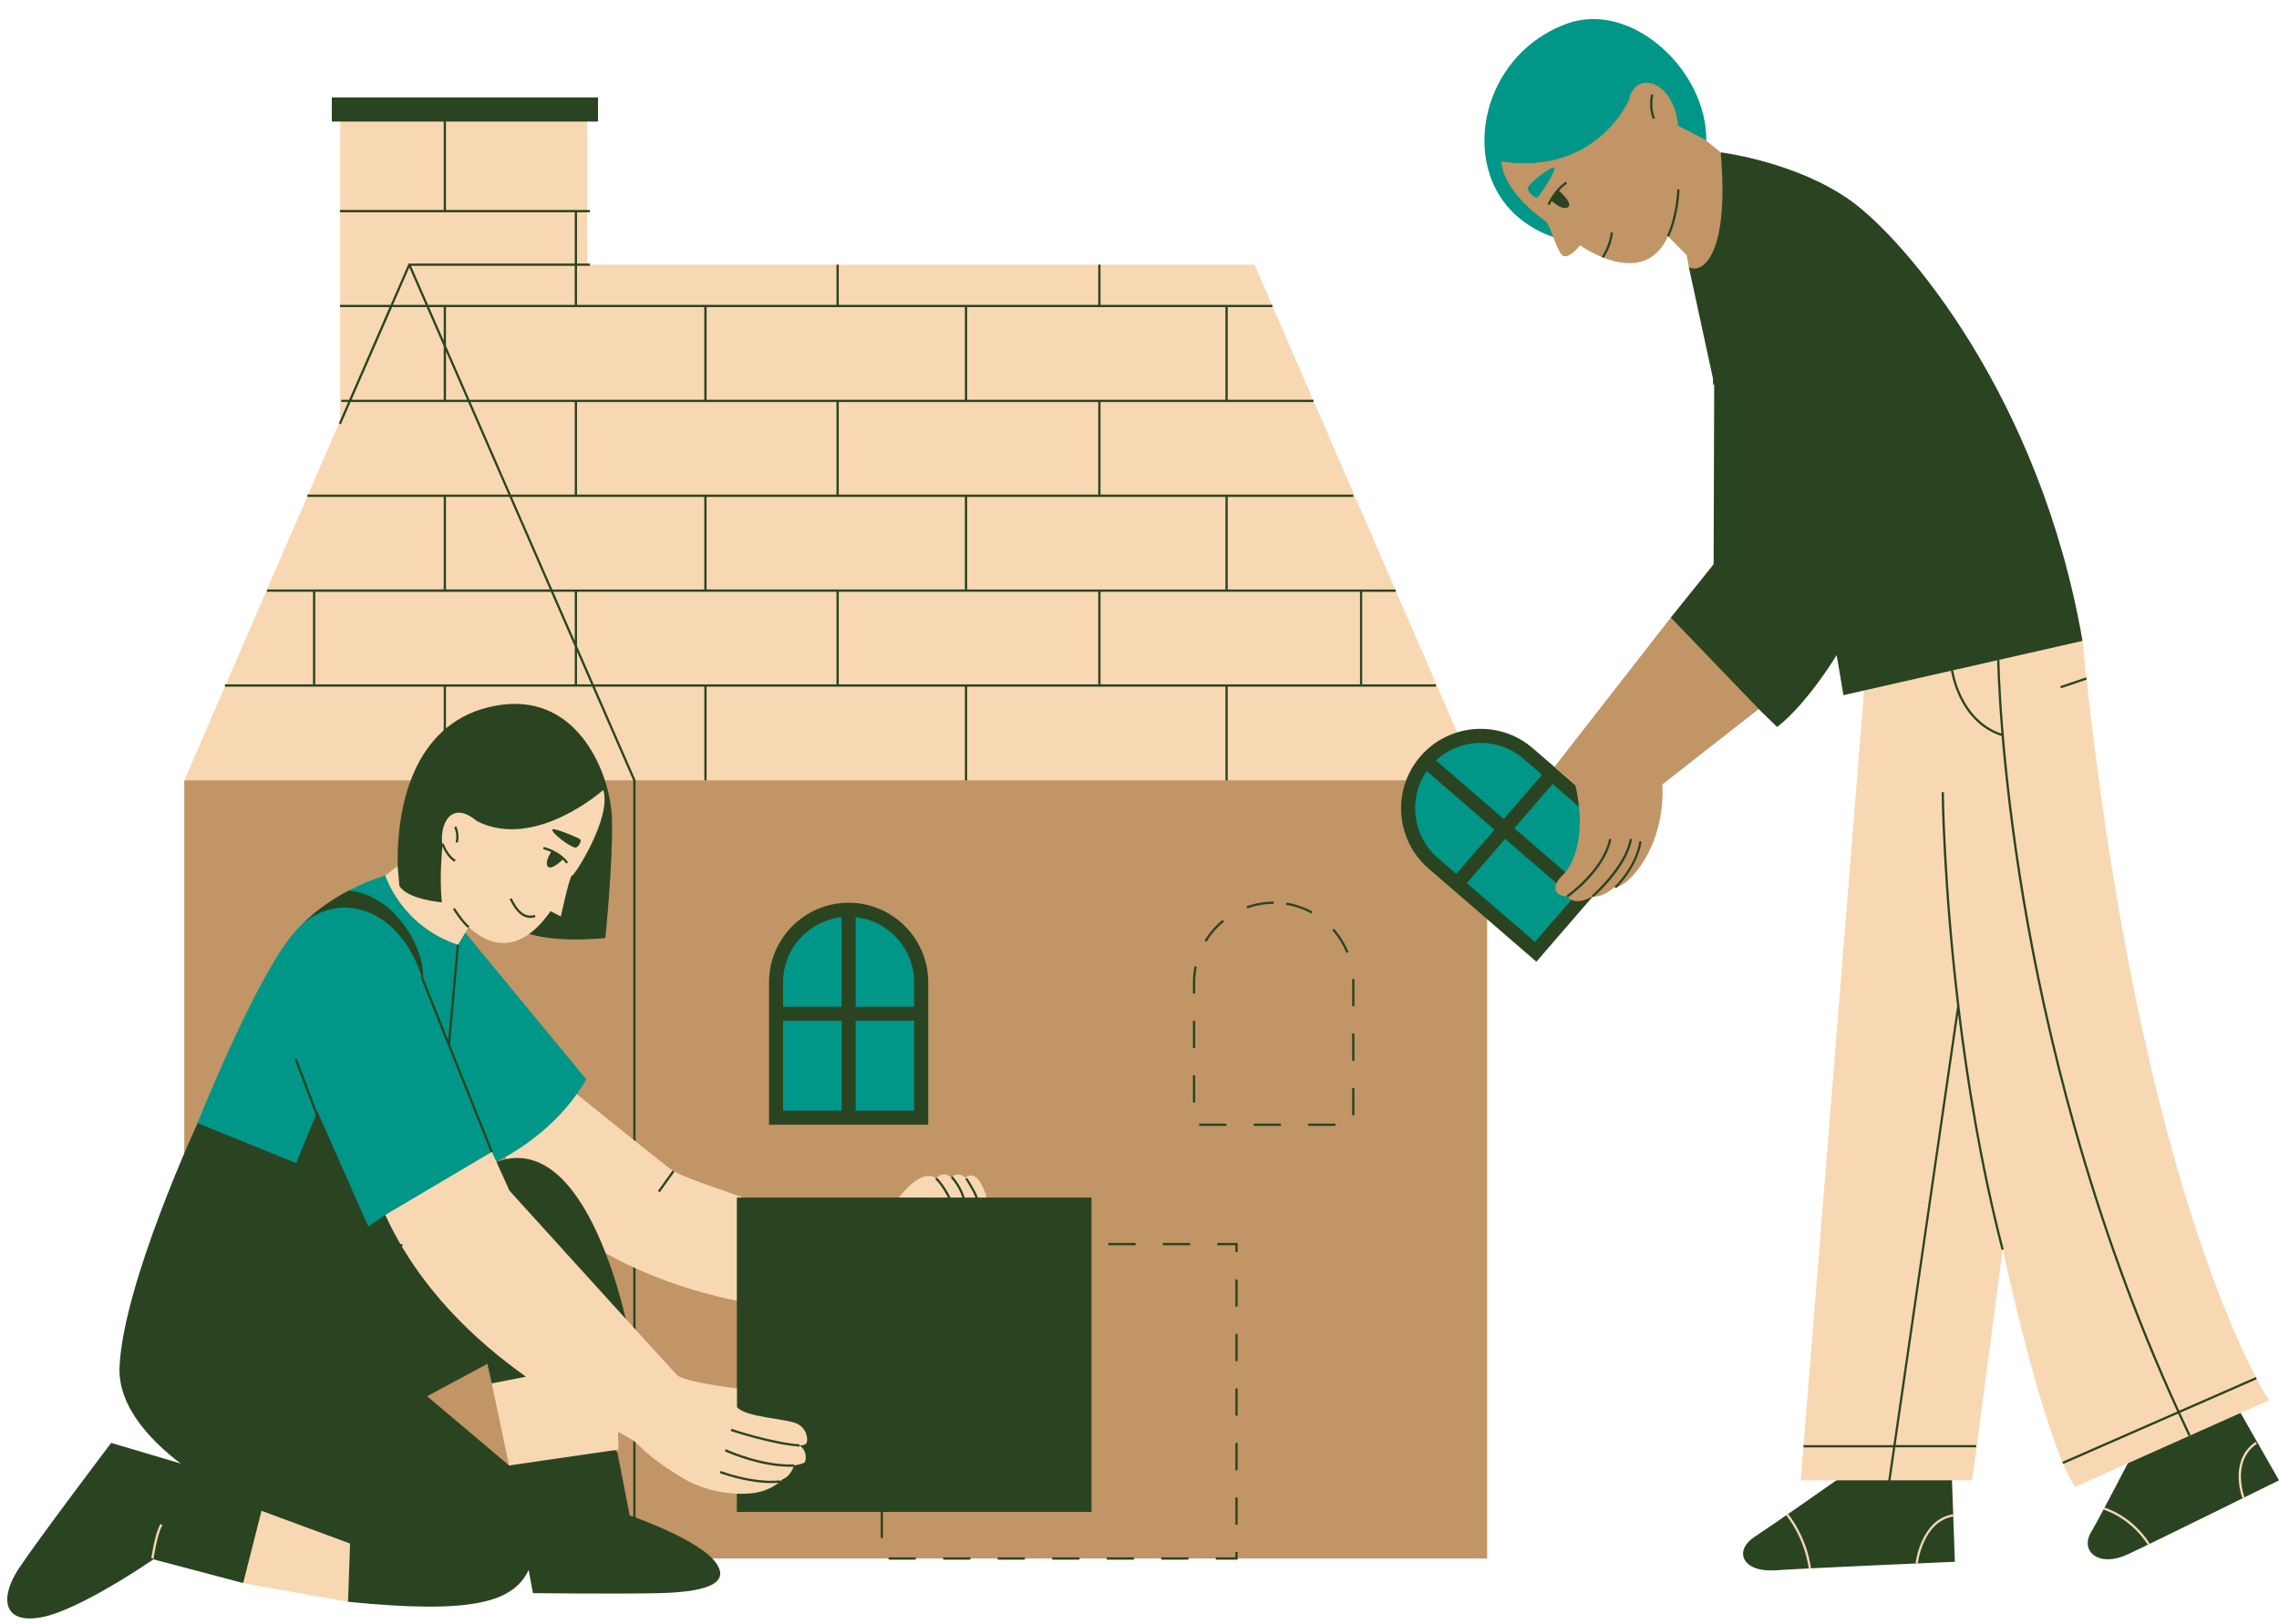
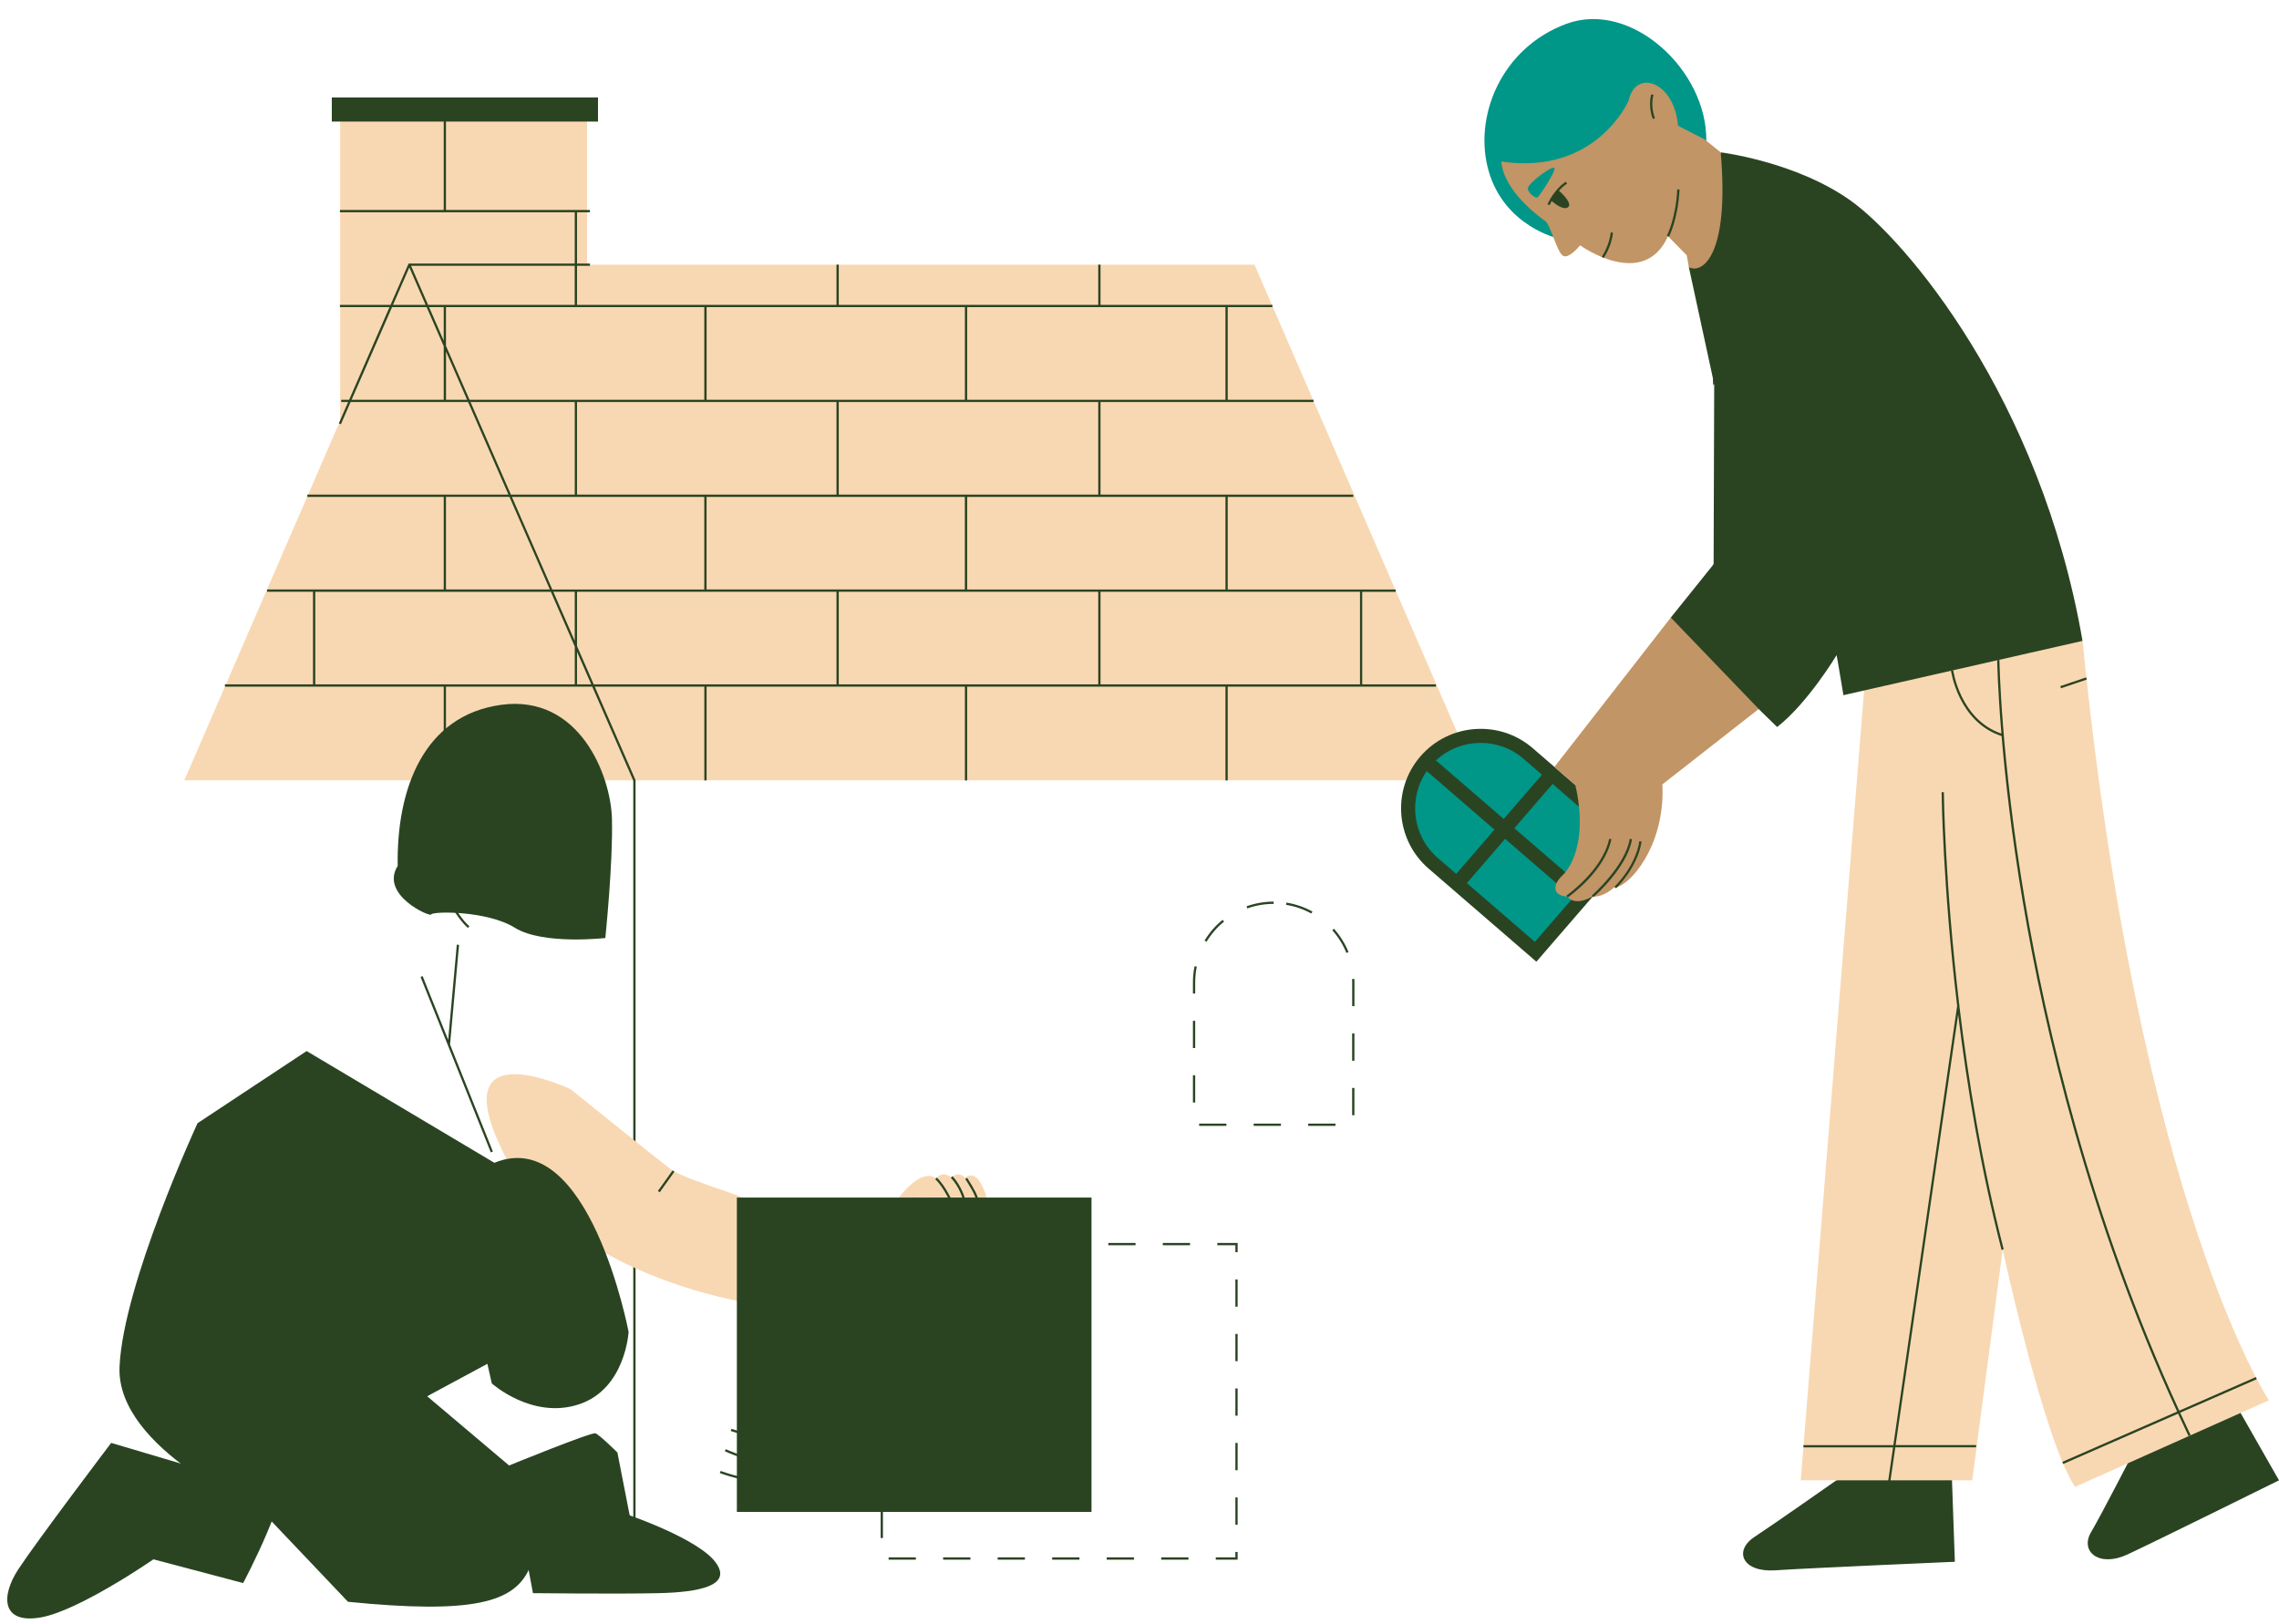
<svg xmlns="http://www.w3.org/2000/svg" fill="#000000" height="357.6" preserveAspectRatio="xMidYMid meet" version="1" viewBox="-1.6 -4.2 501.6 357.6" width="501.6" zoomAndPan="magnify">
  <g id="change1_1">
-     <path d="M325.72,167.61v171.31H38.96V167.61C38.96,167.61,262.14,116.09,325.72,167.61z" fill="#c19565" />
-   </g>
+     </g>
  <g id="change2_1">
    <path d="M38.96,167.61l34.31-79.2V21.39h54.34v32.67h146.9l49.18,113.54H38.96z" fill="#f8d8b2" />
  </g>
  <g id="change3_1">
    <path d="M51.92,344.33l-19.74-5.23c0,0-16.4,11.34-24.85,12.8c-8.45,1.45-8.91-4.5-4.85-10.68 c4.06-6.18,20.39-27.75,20.39-27.75l15.24,4.52c0,0,18.04-0.1,21.63,2.37S51.92,344.33,51.92,344.33z M402.58,321.71 c0,0-13.16,9.24-18.04,12.47c-4.64,3.07-2.64,7.84,4.63,7.34c7.28-0.5,39.49-1.88,39.49-1.88l-0.8-22.68L402.58,321.71z M489.61,303.48l-21.74,12.25c-0.27,0.47-6.77,13.2-9.25,17.42c-2.48,4.22,1.77,7.79,7.99,4.9c6.22-2.89,33.39-16.34,33.39-16.34 L489.61,303.48z M298.23,146.47h16.22v0.5h-45.83v20.64h-0.5v-20.64h-56.85v20.64h-0.5v-20.64h-56.85v20.64h-0.5v-20.64H129.3 l8.98,20.59v172.12h-0.5V167.66l-9.03-20.69H96.56v20.64h-0.5v-20.64H47.9v-0.5h19.39v-20.39H57.18v-0.5h38.88V105.2H66.05v-0.5 h44.26l-8.89-20.39H75.57l-2.14,4.9l-0.46-0.2l2.05-4.7h-1.52v-0.5h1.74l8.89-20.39H73.21v-0.5h11.15l3.97-9.1h36.57V42.53H73.21 v-0.5h22.85V21.39h0.5v20.64h31.68v0.5h-2.84v11.29h2.84v0.5h-2.84v8.6h57.11v-8.85h0.5v8.85h57.11v-8.85h0.5v8.85h37.83v0.5h-9.83 v20.39h18.88v0.5h-46.88v20.39h55.63v0.5h-27.63v20.39h36.97v0.5h-7.37V146.47z M297.73,126.08h-57.11v20.39h57.11V126.08z M153.41,125.58V105.2h-42.34l8.89,20.39H153.41z M120.18,126.08l4.72,10.81v-10.81H120.18z M96.56,71.94l5.18,11.87h51.67V63.42 H96.56V71.94z M96.06,63.42h-3.22l3.22,7.37V63.42z M210.77,83.81V63.42h-56.85v20.39H210.77z M125.4,84.31v20.39h57.11V84.31H125.4 z M153.91,125.58h56.85V105.2h-56.85V125.58z M183.01,126.08v20.39h57.11v-20.39H183.01z M268.12,105.2h-56.85v20.39h56.85V105.2z M240.12,84.31h-57.11v20.39h57.11V84.31z M268.12,63.42h-56.85v20.39h56.85V63.42z M124.9,54.32H88.87l3.75,8.6h32.27V54.32z M84.9,62.92h7.18l-3.59-8.23L84.9,62.92z M75.79,83.81h20.27V72.04l-3.76-8.62h-7.61L75.79,83.81z M101.2,83.81l-4.63-10.62v10.62 H101.2z M110.85,104.7h14.05V84.31h-22.94L110.85,104.7z M96.56,125.58h22.86l-8.89-20.39H96.56V125.58z M67.79,146.47h57.11v-8.32 l-5.26-12.06H67.79V146.47z M128.53,146.47l-3.13-7.18v7.18H128.53z M129.08,146.47h53.43v-20.39H125.4v11.96L129.08,146.47z" fill="#2a4422" />
  </g>
  <g id="change2_2">
    <path d="M123.99,235.6c0,0,18.71,15.1,21.91,17.52c3.2,2.42,16.66,6.01,17,6.99c0.34,0.98,0,22.48,0,22.48 s-40.47-5.96-53.8-33.18S123.99,235.6,123.99,235.6z M427.06,119.57l-18.38,28.25l-13.94,173.89h37.74l6.7-50.78 c0,0,9.1,42.08,15.93,52.22l42.66-19.06c0,0-28.55-43.03-41.01-167.18L427.06,119.57z M213.58,255.32c-1.53-1.53-2.75-0.2-2.75-0.2 c-1.57-1.65-3.09-0.09-3.09-0.09c-1.91-1.65-3.32,0.21-3.32,0.21c-3.3-2.47-8.16,4.2-8.16,4.2h6.45c0,0,2.91,3.55,5.34,1.61 c2.02,0.99,2.58-0.75,2.58-0.75c1.55,1.29,2.8-0.32,2.8-0.32c0.91,0.69,2.01-0.15,2.05-0.69 C215.51,258.74,214.3,256.05,213.58,255.32z" fill="#f8d8b2" />
  </g>
  <g id="change4_1">
    <path d="M341.34,48.3c0,0-11.7-2.63-15.25-14.7c-3.55-12.07,2.77-27.29,17.08-32.56s31,10.29,30.78,25.77 C373.73,42.29,341.34,48.3,341.34,48.3z M344.66,196.34c2.47-3.15,8.48-18.45,8.48-18.45s-10.08-9.01-16.8-14.9 s-14.51-6.55-21.88-2.66c-7.37,3.9-7.57,15.28-4.58,20.72c2.99,5.44,26.46,24.01,26.46,24.01S342.19,199.48,344.66,196.34z" fill="#009688" />
  </g>
  <g id="change5_1">
    <path d="M366.13,131.77l9.43-11.74l0.13-39.64l-5.57-25.73l7-25.32c0,0,16.44,2.02,28.48,10.54 s41.86,43.29,51.16,97.02l-52.63,11.95c0,0-1.47-8.87-1.5-8.82c-0.02,0.04-6.35,10.59-13.09,15.83l-4.06-3.96 C385.49,151.89,364.77,151.27,366.13,131.77z M335.75,160.52l23.72,20.5l-22.92,26.51l-23.72-20.5c-7.31-6.32-8.12-17.4-1.8-24.71 C317.35,155.01,328.44,154.2,335.75,160.52z M314.45,163.22l14.91,12.89l8.42-9.75l-4.06-3.51 C328.1,158,319.76,158.26,314.45,163.22z M314.85,184.69l4.06,3.51l8.42-9.75l-14.91-12.89 C308.28,171.54,309.23,179.83,314.85,184.69z M336.23,203.17l8.42-9.75l-14.98-12.94l-8.42,9.75L336.23,203.17z M355.1,181.33 l-14.98-12.94l-8.42,9.75l14.98,12.94L355.1,181.33z" fill="#2a4422" />
  </g>
  <g id="change1_2">
    <path d="M377.12,29.34l-3.52-2.84l-5.89-3.03c-0.7-9.57-9.27-12.73-10.87-5.49c0,0-7.11,16.48-28.02,13.38 c0.56,6.57,8.56,12.35,9.67,13.09c1.11,0.73,2.49,6.42,3.77,7.55c1.28,1.13,3.91-2.19,3.91-2.19s13.96,10.04,19.35-2.01l4.12,4.2 l0.48,2.65C373.28,56.18,379.06,51.62,377.12,29.34z M336.89,39.18c-0.53,0.54-2.41-1.18-2.21-2c0.31-1.23,5.42-5.03,5.83-4.4 C340.93,33.41,337.42,38.64,336.89,39.18z M385.49,151.89l-21.21,16.6c0.69,13.81-7.55,22.79-10.63,22.7 c-2.86,2.47-4.73,1.95-4.73,1.95c-4.12,2.39-5.59,0.02-5.59,0.02c-2.56-0.01-3.77-2.03-1.07-4.6s5.33-9.28,2.87-19.93l-4.62-3.97 l25.63-32.9L385.49,151.89z" fill="#c19565" />
  </g>
  <g id="change5_2">
    <path d="M238.64,259.45v69.21h-39.03h-39.03v-69.21h39.03H238.64z M74.99,348.45c27.46,2.74,36.47,0.15,39.85-7.17 c3.37-7.32,4.21-20.92,4.21-20.92l-8.6-1.92L92.42,303.2l13.25-7.14l0.97,4.31c0,0,8.86,7.99,19.15,4.62 c10.29-3.37,10.96-15.96,10.96-15.96s-8.67-45.76-29.54-37.23l-41.32-24.6l-24.01,15.88c0,0-16.34,35.31-17.17,53.59 s31.25,31.74,31.25,31.74L74.99,348.45z" fill="#2a4422" />
  </g>
  <g id="change3_2">
    <path d="M193.75,294.06c0-0.8,0.65-1.45,1.45-1.45c0.8,0,1.45,0.65,1.45,1.45c0,0.8-0.65,1.45-1.45,1.45 C194.4,295.51,193.75,294.86,193.75,294.06z M177.05,270.27h0.25v17.19h-0.25c-1.39,0-2.52,1.13-2.52,2.52v0.25h-4.79v-0.25 c0-1.39-1.13-2.52-2.52-2.52h-0.25v-17.19h0.25c1.39,0,2.52-1.13,2.52-2.52v-0.25h4.79v0.25 C174.54,269.14,175.67,270.27,177.05,270.27z M176.8,270.76c-1.46-0.12-2.64-1.29-2.76-2.76h-3.81c-0.12,1.46-1.29,2.64-2.76,2.76 v16.21c1.46,0.12,2.64,1.29,2.76,2.76h3.81c0.12-1.46,1.29-2.64,2.76-2.76V270.76z M192.9,270.27h0.25v17.19h-0.25 c-1.39,0-2.52,1.13-2.52,2.52v0.25h-4.79v-0.25c0-1.39-1.13-2.52-2.52-2.52h-0.25v-17.19h0.25c1.39,0,2.52-1.13,2.52-2.52v-0.25 h4.79v0.25C190.38,269.14,191.51,270.27,192.9,270.27z M192.65,270.76c-1.46-0.12-2.64-1.29-2.76-2.76h-3.81 c-0.12,1.46-1.29,2.64-2.76,2.76v16.21c1.46,0.12,2.64,1.29,2.76,2.76h3.81c0.12-1.46,1.29-2.64,2.76-2.76V270.76z M177.05,300.66 h0.25v17.19h-0.25c-1.39,0-2.52,1.13-2.52,2.52v0.25h-4.79v-0.25c0-1.39-1.13-2.52-2.52-2.52h-0.25v-17.19h0.25 c1.39,0,2.52-1.13,2.52-2.52v-0.25h4.79v0.25C174.54,299.53,175.67,300.66,177.05,300.66z M176.8,301.15 c-1.46-0.12-2.64-1.29-2.76-2.76h-3.81c-0.12,1.46-1.29,2.64-2.76,2.76v16.21c1.46,0.12,2.64,1.29,2.76,2.76h3.81 c0.12-1.46,1.29-2.64,2.76-2.76V301.15z M192.9,300.66h0.25v17.19h-0.25c-1.39,0-2.52,1.13-2.52,2.52v0.25h-4.79v-0.25 c0-1.39-1.13-2.52-2.52-2.52h-0.25v-17.19h0.25c1.39,0,2.52-1.13,2.52-2.52v-0.25h4.79v0.25 C190.38,299.53,191.51,300.66,192.9,300.66z M192.65,301.15c-1.46-0.12-2.64-1.29-2.76-2.76h-3.81c-0.12,1.46-1.29,2.64-2.76,2.76 v16.21c1.46,0.12,2.64,1.29,2.76,2.76h3.81c0.12-1.46,1.29-2.64,2.76-2.76V301.15z M199.86,259.45h-0.5v69.21h0.5V259.45z M204.01,292.61c-0.8,0-1.45,0.65-1.45,1.45c0,0.8,0.65,1.45,1.45,1.45c0.8,0,1.45-0.65,1.45-1.45 C205.46,293.26,204.81,292.61,204.01,292.61z M222.16,287.46h-0.25v-17.19h0.25c1.39,0,2.52-1.13,2.52-2.52v-0.25h4.79v0.25 c0,1.39,1.13,2.52,2.52,2.52h0.25v17.19h-0.25c-1.39,0-2.52,1.13-2.52,2.52v0.25h-4.79v-0.25 C224.68,288.59,223.55,287.46,222.16,287.46z M222.41,286.97c1.46,0.12,2.64,1.29,2.76,2.76h3.81c0.12-1.46,1.29-2.64,2.76-2.76 v-16.21c-1.46-0.12-2.64-1.29-2.76-2.76h-3.81c-0.12,1.46-1.29,2.64-2.76,2.76V286.97z M216.13,270.27h0.25v17.19h-0.25 c-1.39,0-2.52,1.13-2.52,2.52v0.25h-4.79v-0.25c0-1.39-1.13-2.52-2.52-2.52h-0.25v-17.19h0.25c1.39,0,2.52-1.13,2.52-2.52v-0.25 h4.79v0.25C213.62,269.14,214.75,270.27,216.13,270.27z M215.88,270.76c-1.46-0.12-2.64-1.29-2.76-2.76h-3.81 c-0.12,1.46-1.29,2.64-2.76,2.76v16.21c1.46,0.12,2.64,1.29,2.76,2.76h3.81c0.12-1.46,1.29-2.64,2.76-2.76V270.76z M229.46,320.37 v0.25h-4.79v-0.25c0-1.39-1.13-2.52-2.52-2.52h-0.25v-17.19h0.25c1.39,0,2.52-1.13,2.52-2.52v-0.25h4.79v0.25 c0,1.39,1.13,2.52,2.52,2.52h0.25v17.19h-0.25C230.59,317.85,229.46,318.98,229.46,320.37z M231.73,317.36v-16.21 c-1.46-0.12-2.64-1.29-2.76-2.76h-3.81c-0.12,1.46-1.29,2.64-2.76,2.76v16.21c1.46,0.12,2.64,1.29,2.76,2.76h3.81 C229.1,318.65,230.27,317.48,231.73,317.36z M216.13,300.66h0.25v17.19h-0.25c-1.39,0-2.52,1.13-2.52,2.52v0.25h-4.79v-0.25 c0-1.39-1.13-2.52-2.52-2.52h-0.25v-17.19h0.25c1.39,0,2.52-1.13,2.52-2.52v-0.25h4.79v0.25 C213.62,299.53,214.75,300.66,216.13,300.66z M215.88,301.15c-1.46-0.12-2.64-1.29-2.76-2.76h-3.81c-0.12,1.46-1.29,2.64-2.76,2.76 v16.21c1.46,0.12,2.64,1.29,2.76,2.76h3.81c0.12-1.46,1.29-2.64,2.76-2.76V301.15z M286.33,243.67h6v-0.5h-6V243.67z M268.33,243.17 h-6v0.5h6V243.17z M260.96,212.07v2.47h0.5v-2.47c0-1.16,0.12-2.32,0.35-3.45l-0.49-0.1C261.08,209.68,260.96,210.88,260.96,212.07z M291.63,200.6c1.32,1.49,2.37,3.17,3.11,5l0.46-0.19c-0.76-1.88-1.84-3.61-3.2-5.14L291.63,200.6z M278.73,194.3 c-2.05,0-4.05,0.35-5.97,1.03l0.17,0.47c1.86-0.67,3.81-1,5.8-1V194.3z M274.33,243.67h6v-0.5h-6V243.67z M287.27,196.49 c-1.79-0.99-3.71-1.65-5.73-1.97l-0.08,0.49c1.95,0.31,3.82,0.95,5.56,1.91L287.27,196.49z M296,229.33h0.5v-6H296V229.33z M260.96,226.54h0.5v-6h-0.5V226.54z M267.81,198.7l-0.32-0.39c-1.58,1.29-2.92,2.83-3.97,4.57l0.43,0.26 C264.98,201.45,266.27,199.95,267.81,198.7z M296.49,211.32l-0.5,0.02c0.01,0.24,0.02,0.48,0.02,0.72v5.26h0.5v-5.26 C296.5,211.82,296.5,211.57,296.49,211.32z M260.96,238.54h0.5v-6h-0.5V238.54z M296,241.33h0.5v-6H296V241.33z M266.33,269.95h3.97 v1.53h0.5v-2.03h-4.47V269.95z M192.23,334.42h0.5v-6h-0.5V334.42z M270.3,283.48h0.5v-6h-0.5V283.48z M241.98,339.17h6v-0.5h-6 V339.17z M229.98,339.17h6v-0.5h-6V339.17z M270.3,338.67h-4.31v0.5h4.81v-1.69h-0.5V338.67z M217.98,339.17h6v-0.5h-6V339.17z M254.33,269.95h6v-0.5h-6V269.95z M242.33,269.95h6v-0.5h-6V269.95z M253.98,339.17h6v-0.5h-6V339.17z M270.3,295.48h0.5v-6h-0.5 V295.48z M270.3,331.48h0.5v-6h-0.5V331.48z M270.3,307.48h0.5v-6h-0.5V307.48z M193.98,339.17h6v-0.5h-6V339.17z M270.3,319.48h0.5 v-6h-0.5V319.48z M205.98,339.17h6v-0.5h-6V339.17z" fill="#2a4422" />
  </g>
  <g id="change4_2">
-     <path d="M169.82,213.48c0.33-10.97,5.73-17.19,15.36-17.65c9.63-0.47,13.53,5.12,15.25,10.45 c1.72,5.33,1.31,35.54,1.31,35.54h-31.92C169.82,241.82,169.49,224.45,169.82,213.48z M83.22,188.57c0,0-11.99,3.15-20.24,12.75 s-21.12,41.75-21.12,41.75l21.73,8.8l4.66-11.39l11.21,25.34l3.73-2.55l20.77-0.05l1.19-10.53c0,0,14.2-5.34,22.29-19.26 l-29.95-36.32L83.22,188.57z" fill="#009688" />
-   </g>
+     </g>
  <g id="change5_3">
-     <path d="M185.18,194.55c-9.66,0-17.52,7.86-17.52,17.52v31.35h35.04v-31.35 C202.7,202.41,194.84,194.55,185.18,194.55z M183.63,240.32h-12.88v-19.8h12.88V240.32z M183.63,217.44h-12.88v-5.37 c0-7.43,5.65-13.57,12.88-14.34V217.44z M199.61,240.32h-12.88v-19.8h12.88V240.32z M199.61,217.44h-12.88v-19.71 c7.23,0.77,12.88,6.91,12.88,14.34V217.44z M91.48,211.72c-4.45-15.58-17.91-20.22-26.72-12.3c3.39-3.4,7.17-5.86,10.44-7.56 C85.31,192.84,92.18,204.73,91.48,211.72z" fill="#2a4422" />
-   </g>
+     </g>
  <g id="change3_3">
    <path d="M111.73,200.06c-6.2-3.85-18.21-3.63-18.4-2.94c-0.19,0.69-11.4-4.31-7.4-10.68 c-0.28-16.95,5.71-33.15,22.81-35.47c17.1-2.32,24.11,15.42,24.35,25.15s-1.46,26.19-1.46,26.19S117.93,203.9,111.73,200.06z M155.88,339.74c-3.86-5.17-18.89-10.31-18.89-10.31l-2.7-13.85c0,0-3.94-3.9-4.83-4.22c-0.89-0.32-19.01,7.08-19.01,7.08 l5.25,28.11c0,0,18.85,0.21,27.71,0C152.27,346.34,159.74,344.9,155.88,339.74z M130.02,17.26H71.43v5.31h58.59V17.26z" fill="#2a4422" />
  </g>
  <g id="change2_3">
-     <path d="M83.22,188.57l2.7-2.13l0.38,4.4c1.84,3.02,9.36,3.62,9.36,3.62c-0.62-5.39,0.13-12.57,0.13-12.57 c-0.75-4.4,1.82-10.18,7.53-5.34c12.82,6.59,27.84-6.82,27.84-6.82c2,5.94-6.41,19.05-6.87,18.84c-0.46-0.21-2.45,8.99-2.45,8.99 l-2.26-1.15c-7.38,10.51-14.26,7-18.03,3.5c-1.04,1.77-2.36,3.89-2.36,3.89C86.62,199.6,83.22,188.57,83.22,188.57z M173.85,309.25 c-2.25-1.14-11.51-1.38-13.27-3.7v-4.07c0,0-11.9-1.42-13.29-3.06c-2.86-3.06-36.75-40.47-36.75-40.47l-3.88-8.55L83.2,263.28 c7.44,16.18,19.81,27.69,30.97,35.62l-7.54,1.47c0.06,0.3,3.82,18.07,3.82,18.07l24.09-3.5l-0.12-3.91c1.95,1.05,3.3,1.8,3.83,2.3 c3.33,3.16,4.75,4.35,10.03,7.65c5.28,3.3,11.65,4.08,15.92,3.53c4.27-0.55,6.42-3.02,6.42-3.02c1.92-0.7,2.54-3.06,2.54-3.06 s2.32-0.35,2.43-0.81c0.69-2.47-1.21-3.59-1.21-3.59s1.37,0,1.57-0.57C176.22,312.68,176.09,310.39,173.85,309.25z M51.92,344.33 c0.88,0.22,23.08,4.12,23.08,4.12l0.45-12.83l-19.49-7.2L51.92,344.33z M391.98,329.14l-0.22,0.11l-0.14-0.21l-0.1,0.17 c-0.02,0.12,0.01,0.16,0.21,0.42c3.17,4.25,4.35,8.6,4.78,11.5l0.49-0.07c-0.43-2.96-1.63-7.39-4.87-11.72 C392.05,329.23,392,329.17,391.98,329.14z M420.01,339.97l0.5,0.05c0.01-0.09,1.07-9.26,7.83-10.35l-0.08-0.49 C421.13,330.33,420.02,339.88,420.01,339.97z M461.55,327.7l-0.13,0.48c0.06,0.02,5.76,1.61,9.72,7.73l0.42-0.27 C467.5,329.35,461.61,327.72,461.55,327.7z M495.15,313.66l-0.28-0.42c-6.08,4.07-2.95,12.33-2.92,12.41l0.47-0.18 C492.39,325.4,489.41,317.51,495.15,313.66z M31.7,338.88l0.5,0.07c0.01-0.06,0.8-5.58,1.96-7.35l-0.42-0.28 C32.52,333.19,31.74,338.65,31.7,338.88z" fill="#f8d8b2" />
-   </g>
+     </g>
  <g id="change3_4">
    <path d="M353.06,180.57c-1.46,7.08-9.26,12.57-9.59,12.8l-0.29-0.41c0.08-0.06,7.97-5.61,9.39-12.49L353.06,180.57z M357.1,180.48c-0.97,5.98-8.28,12.41-8.35,12.48l0.33,0.38c0.31-0.27,7.52-6.62,8.52-12.77L357.1,180.48z M353.75,191.01l0.34,0.36 c0.05-0.04,4.73-4.52,5.62-10.29l-0.49-0.08C358.36,186.61,353.8,190.97,353.75,191.01z M375.43,120.24l2.25,1.38l0.26-0.43 l-2.25-1.38L375.43,120.24z M402.43,139.88l0.41,0.29c0.1-0.14,10.13-14.35,10.3-37.1c0.17-22.71-1.41-28.6-1.48-28.83l-0.48,0.13 c0.02,0.06,1.63,6.1,1.46,28.7C412.46,125.65,402.53,139.74,402.43,139.88z M375.69,80.39l0.24-0.05c-0.08-0.56-0.02-15.35,0.01-21 l-0.5,0c-0.11,21.06-0.02,21.14,0.07,21.24L375.69,80.39z M365.29,47.69l0.44,0.23c0.08-0.16,2-3.91,2.33-10.4l-0.5-0.03 C367.24,43.87,365.31,47.65,365.29,47.69z M362.31,16.69l-0.49-0.12c-0.43,1.79-0.3,3.72,0.36,5.43l0.47-0.18 C362.02,20.2,361.9,18.38,362.31,16.69z M353.41,47.03l-0.5-0.05c-0.28,2.85-1.94,5.33-1.96,5.36l0.41,0.28 C351.44,52.51,353.12,50.01,353.41,47.03z M343.53,41.41c1-0.8-1.31-3.01-2-3.62c0.5-0.56,1.09-1.12,1.78-1.58l-0.28-0.41 c-2.7,1.82-3.98,4.85-4.03,4.98l0.46,0.19c0-0.01,0.16-0.37,0.46-0.91C340.54,40.59,342.55,42.19,343.53,41.41z M429.7,217.03 l-0.07-0.01c-3.17-26.67-3.39-46.49-3.39-46.81l-0.5,0c0,0.32,0.22,20.26,3.42,47.06l-14.04,96.69h-19.78v0.5h19.71l-1.09,7.52 l0.49,0.07l1.1-7.6h17.79v-0.5h-17.72l13.76-94.8c1.95,15.87,4.95,34,9.55,51.82l0.48-0.12c-4.77-18.48-7.81-37.3-9.76-53.58 L429.7,217.03z M495.11,299.44l-0.2-0.46l-16.87,7.39c-19.55-42.6-29.24-84.27-33.95-112.21c-5.32-31.55-5.62-52.85-5.62-53.07 l-0.5,0.01c0,0.11,0.09,6.04,0.93,16.21c-9.07-3.1-10.59-13.83-10.6-13.94l-0.5,0.06c0.01,0.11,1.59,11.31,11.14,14.42 c0.78,9.17,2.17,21.66,4.65,36.38c4.72,27.97,14.42,69.69,33.99,112.34l-25.27,11.08l0.2,0.46l25.28-11.08 c0.76,1.65,1.53,3.29,2.31,4.94l0.45-0.21c-0.79-1.64-1.55-3.29-2.31-4.93L495.11,299.44z M457.7,145.41l-0.16-0.47l-5.68,1.92 l0.16,0.47L457.7,145.41z M111.26,194.02c-0.12-0.23-0.22-0.41-0.29-0.51l-0.41,0.29c0.06,0.09,0.15,0.25,0.26,0.46 c0.62,1.15,1.95,3.63,4.31,3.63c0.36,0,0.74-0.06,1.14-0.18l-0.15-0.48C113.43,198.06,111.96,195.33,111.26,194.02z M118.06,182.26 l-0.11,0.49c0.02,0,0.78,0.19,1.75,0.62c-0.4,0.61-1.39,2.4-0.73,3.21c0.69,0.83,2.68-0.96,3.29-1.53c0.28,0.27,0.54,0.56,0.76,0.88 l0.41-0.29C121.64,183.11,118.2,182.29,118.06,182.26z M119.97,178.41c-0.23,0.89,4.51,4.32,5.25,3.97 c0.74-0.35,1.14-1.43,0.91-1.76S120.1,177.92,119.97,178.41z M98.68,181.22l0.49,0.12c0.29-1.2,0.16-2.49-0.36-3.61l-0.45,0.21 C98.83,178.96,98.95,180.12,98.68,181.22z M98.45,185.53l0.24-0.44c-1.73-0.96-2.64-3.58-2.65-3.6l-0.47,0.16 C95.62,181.76,96.56,184.48,98.45,185.53z M98.09,195.93c0.08,0.19,1.85,2.96,3.3,4.17l0.32-0.38c-1.38-1.15-3.09-3.84-3.17-3.99 L98.09,195.93z M68.5,241.45l-4.77-12.59l-0.47,0.18l4.77,12.59L68.5,241.45z M99.44,203.82l-0.5-0.04l-1.9,20.95l-5.62-14.03 l-0.46,0.19l15.46,38.62l0.46-0.19l-9.43-23.56L99.44,203.82z M87.04,269.79l-0.47-0.16c-0.08,0.22-7.21,20.93-8.13,23.49 c-4.24-1.74-12-1.52-12.33-1.51l0.02,0.5c0.08,0,8.29-0.24,12.36,1.56c4.09,1.81,13.68,9.64,13.78,9.72l0.32-0.39 c-0.39-0.32-9.43-7.7-13.68-9.69C79.78,290.86,86.73,270.68,87.04,269.79z M75.38,335.86l11.35,3.29l0.14-0.48l-11.35-3.29 L75.38,335.86z M129.82,331.22l0.04,0.5c0.22-0.02,5.3-0.45,7.29-2.09l-0.32-0.38C134.96,330.78,129.87,331.21,129.82,331.22z M143.2,258l0.41,0.29l3.23-4.52l-0.41-0.29L143.2,258z M204.58,255.05l-0.34,0.37c1.95,1.8,3.47,5.42,3.56,5.7l0.48-0.14 C208.12,260.46,206.51,256.83,204.58,255.05z M207.67,255.09c1.88,1.98,2.73,4.8,2.72,5.1l0.46,0.21c0.2-0.43-0.85-3.58-2.81-5.65 L207.67,255.09z M210.85,255.37c0.58,0.91,2.36,3.66,2.32,4.6l0.5,0.02c0.03-0.76-0.69-2.22-2.4-4.88L210.85,255.37z M159.23,310.85 c0.09,0.03,9.07,3.01,15.13,3.44l0.04-0.5c-6-0.42-14.92-3.38-15.01-3.42L159.23,310.85z M158.14,314.85l-0.21,0.46 c1.3,0.59,7.9,3.41,14.38,3.41c0.29,0,0.58-0.01,0.87-0.02l-0.02-0.5C166.53,318.47,159.48,315.45,158.14,314.85z M157.01,319.64 l-0.18,0.47c0.06,0.02,5.74,2.2,11.4,2.2c0.65,0,1.31-0.03,1.95-0.09l-0.05-0.5C164.03,322.33,157.08,319.67,157.01,319.64z" fill="#2a4422" />
  </g>
</svg>